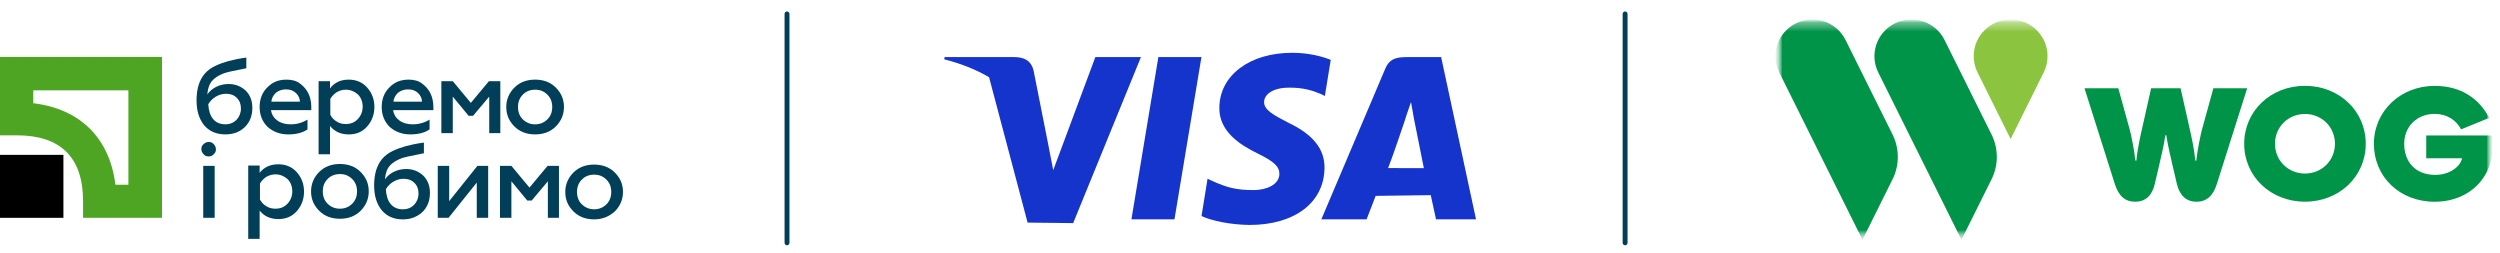
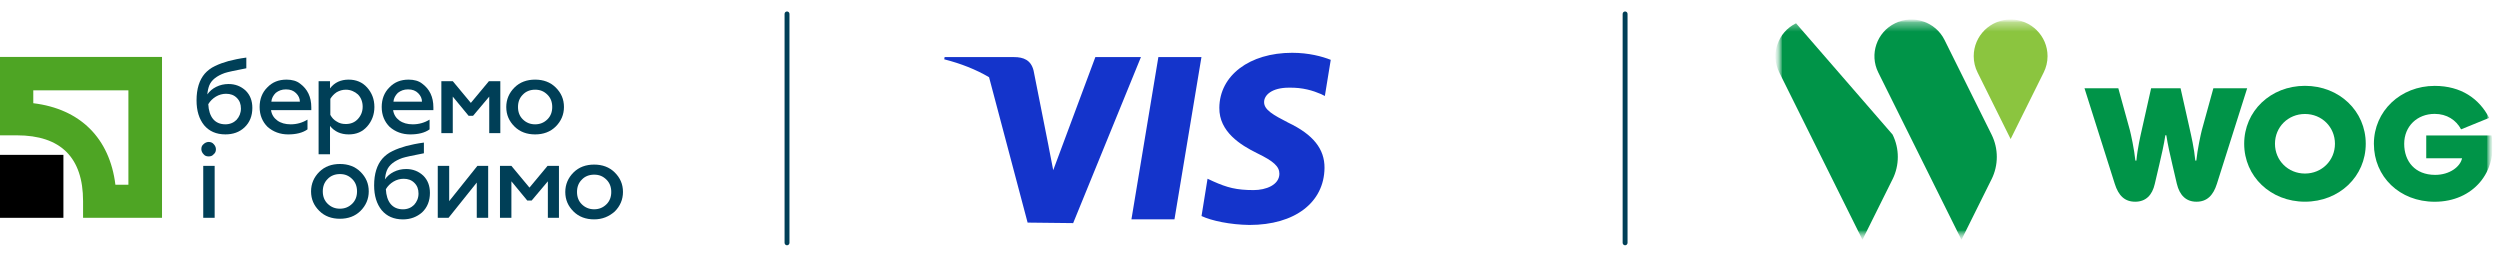
<svg xmlns="http://www.w3.org/2000/svg" width="277" height="28" viewBox="0 0 277 28" fill="none">
  <g clip-path="url(#clip0_867_1156)">
    <path d="M87.473 1.543C87.473 1.393 87.352 1.271 87.201 1.271C87.051 1.271 86.93 1.393 86.93 1.543V26.905C86.93 27.055 87.051 27.177 87.201 27.177C87.352 27.177 87.473 27.055 87.473 26.905V1.543Z" fill="#003F57" />
    <path d="M180.332 1.543C180.332 1.393 180.211 1.271 180.061 1.271C179.911 1.271 179.789 1.393 179.789 1.543V26.905C179.789 27.055 179.911 27.177 180.061 27.177C180.211 27.177 180.332 27.055 180.332 26.905V1.543Z" fill="#003F57" />
    <path d="M14.227 10.006V20.471H12.787C12.154 15.308 8.887 12.064 3.688 11.436V10.006H14.227ZM0 6.309V14.994H1.862C6.745 14.994 9.204 17.471 9.204 22.284V24.133H17.951V6.309H0Z" fill="#4EA524" />
    <path d="M7.026 17.158H0V24.134H7.026V17.158Z" fill="black" />
    <path d="M24.974 14.89C23.955 14.89 23.182 14.541 22.62 13.879C22.058 13.181 21.777 12.274 21.777 11.123C21.777 9.832 22.093 8.855 22.691 8.158C22.972 7.844 23.358 7.53 23.815 7.321C24.307 7.077 24.833 6.902 25.325 6.763C25.852 6.623 26.52 6.484 27.293 6.379V7.565C26.028 7.809 25.22 7.983 24.904 8.088C24.026 8.402 23.428 8.855 23.182 9.483C23.077 9.762 23.007 10.076 22.972 10.46C23.218 10.111 23.534 9.832 23.955 9.623C24.377 9.414 24.833 9.309 25.325 9.309C26.063 9.309 26.695 9.553 27.222 10.041C27.714 10.53 27.96 11.158 27.96 11.96C27.96 12.832 27.679 13.565 27.082 14.123C26.52 14.646 25.817 14.89 24.974 14.89ZM24.974 13.774C25.466 13.774 25.887 13.6 26.203 13.285C26.52 12.937 26.695 12.518 26.695 12.03C26.695 11.541 26.555 11.158 26.239 10.844C25.922 10.53 25.536 10.39 25.044 10.39C24.658 10.39 24.271 10.495 23.92 10.704C23.569 10.914 23.288 11.193 23.077 11.541C23.112 12.239 23.288 12.797 23.604 13.181C23.92 13.565 24.377 13.774 24.974 13.774Z" fill="#003F57" />
    <path d="M28.766 11.857C28.766 10.985 29.047 10.252 29.609 9.694C30.171 9.101 30.873 8.822 31.752 8.822C32.349 8.822 32.876 8.962 33.262 9.276C34.07 9.869 34.492 10.741 34.492 11.892V12.206H30.03C30.101 12.694 30.346 13.078 30.733 13.357C31.119 13.636 31.611 13.775 32.208 13.775C32.876 13.775 33.508 13.601 34.07 13.252V14.334C33.543 14.717 32.805 14.892 31.927 14.892C31.049 14.892 30.276 14.613 29.644 14.055C29.082 13.496 28.766 12.764 28.766 11.857ZM30.065 11.264H33.227C33.227 10.915 33.086 10.601 32.805 10.322C32.524 10.043 32.173 9.904 31.681 9.904C31.224 9.904 30.873 10.043 30.557 10.287C30.276 10.566 30.101 10.88 30.065 11.264Z" fill="#003F57" />
    <path d="M38.638 8.822C39.446 8.822 40.148 9.101 40.675 9.694C41.202 10.287 41.483 10.985 41.483 11.857C41.483 12.694 41.202 13.427 40.675 14.02C40.148 14.613 39.481 14.892 38.638 14.892C37.76 14.892 37.057 14.578 36.565 13.95V17.089H35.301V8.997H36.565V9.799C37.057 9.136 37.76 8.822 38.638 8.822ZM38.322 9.938C37.935 9.938 37.619 10.043 37.303 10.217C36.987 10.427 36.776 10.671 36.601 10.95V12.729C36.776 13.043 36.987 13.287 37.303 13.462C37.619 13.671 37.935 13.741 38.322 13.741C38.849 13.741 39.306 13.566 39.657 13.182C40.008 12.799 40.184 12.345 40.184 11.822C40.184 11.299 40.008 10.81 39.657 10.462C39.306 10.148 38.849 9.938 38.322 9.938Z" fill="#003F57" />
    <path d="M42.293 11.857C42.293 10.985 42.574 10.252 43.136 9.694C43.698 9.101 44.401 8.822 45.279 8.822C45.876 8.822 46.403 8.962 46.789 9.276C47.597 9.869 48.019 10.741 48.019 11.892V12.206H43.558C43.628 12.694 43.874 13.078 44.26 13.357C44.647 13.636 45.139 13.775 45.736 13.775C46.403 13.775 47.035 13.601 47.597 13.252V14.334C47.07 14.717 46.333 14.892 45.455 14.892C44.576 14.892 43.804 14.613 43.171 14.055C42.609 13.496 42.293 12.764 42.293 11.857ZM43.593 11.264H46.754C46.754 10.915 46.614 10.601 46.333 10.322C46.052 10.043 45.7 9.904 45.209 9.904C44.752 9.904 44.401 10.043 44.085 10.287C43.804 10.566 43.628 10.88 43.593 11.264Z" fill="#003F57" />
    <path d="M50.132 14.75H48.902V8.994H50.167L52.169 11.401L54.172 8.994H55.436V14.75H54.207V10.703L52.415 12.831H51.923L50.167 10.703V14.75H50.132Z" fill="#003F57" />
    <path d="M59.29 14.892C58.377 14.892 57.604 14.613 57.007 14.02C56.41 13.427 56.094 12.729 56.094 11.857C56.094 11.02 56.41 10.287 57.007 9.694C57.604 9.101 58.377 8.822 59.29 8.822C60.204 8.822 60.976 9.101 61.574 9.694C62.171 10.287 62.487 10.985 62.487 11.857C62.487 12.694 62.171 13.427 61.574 14.02C60.976 14.613 60.204 14.892 59.29 14.892ZM59.29 13.775C59.818 13.775 60.274 13.601 60.66 13.217C61.012 12.868 61.187 12.415 61.187 11.857C61.187 11.299 61.012 10.845 60.66 10.497C60.274 10.113 59.852 9.938 59.29 9.938C58.764 9.938 58.272 10.113 57.92 10.497C57.569 10.845 57.394 11.299 57.394 11.857C57.394 12.415 57.569 12.868 57.92 13.217C58.307 13.601 58.764 13.775 59.29 13.775Z" fill="#003F57" />
    <path d="M23.117 17.331C22.871 17.331 22.695 17.261 22.555 17.087C22.414 16.947 22.309 16.738 22.309 16.529C22.309 16.285 22.379 16.11 22.555 15.971C22.695 15.831 22.906 15.727 23.117 15.727C23.327 15.727 23.538 15.796 23.679 15.971C23.819 16.11 23.924 16.32 23.924 16.529C23.924 16.773 23.854 16.947 23.679 17.087C23.538 17.261 23.362 17.331 23.117 17.331ZM23.784 24.133H22.519V18.378H23.784V24.133Z" fill="#003F57" />
-     <path d="M30.841 18.203C31.649 18.203 32.352 18.482 32.879 19.075C33.405 19.668 33.687 20.366 33.687 21.238C33.687 22.075 33.405 22.808 32.879 23.401C32.352 23.994 31.684 24.273 30.841 24.273C29.963 24.273 29.26 23.959 28.768 23.331V26.47H27.504V18.343H28.768V19.145C29.26 18.517 29.963 18.203 30.841 18.203ZM30.525 19.319C30.139 19.319 29.822 19.424 29.506 19.598C29.19 19.808 28.979 20.052 28.804 20.331V22.11C28.979 22.424 29.19 22.668 29.506 22.842C29.822 23.052 30.139 23.122 30.525 23.122C31.052 23.122 31.509 22.947 31.86 22.563C32.211 22.18 32.387 21.726 32.387 21.203C32.387 20.68 32.211 20.191 31.86 19.843C31.509 19.529 31.052 19.319 30.525 19.319Z" fill="#003F57" />
    <path d="M37.661 24.239C36.748 24.239 35.975 23.96 35.378 23.367C34.781 22.774 34.465 22.077 34.465 21.205C34.465 20.367 34.781 19.635 35.378 19.042C35.975 18.449 36.748 18.17 37.661 18.17C38.575 18.17 39.348 18.449 39.945 19.042C40.542 19.635 40.858 20.333 40.858 21.205C40.858 22.042 40.542 22.774 39.945 23.367C39.348 23.96 38.575 24.239 37.661 24.239ZM37.661 23.123C38.188 23.123 38.645 22.949 39.032 22.565C39.383 22.216 39.559 21.763 39.559 21.205C39.559 20.647 39.383 20.193 39.032 19.844C38.645 19.461 38.224 19.286 37.661 19.286C37.135 19.286 36.643 19.461 36.292 19.844C35.94 20.193 35.765 20.647 35.765 21.205C35.765 21.763 35.94 22.216 36.292 22.565C36.678 22.949 37.135 23.123 37.661 23.123Z" fill="#003F57" />
    <path d="M44.65 24.308C43.631 24.308 42.858 23.959 42.296 23.296C41.734 22.599 41.453 21.692 41.453 20.541C41.453 19.25 41.769 18.273 42.367 17.576C42.647 17.262 43.034 16.948 43.491 16.739C43.982 16.495 44.509 16.32 45.001 16.181C45.528 16.041 46.195 15.902 46.968 15.797V16.983C45.704 17.227 44.896 17.401 44.58 17.506C43.701 17.82 43.104 18.273 42.858 18.901C42.753 19.18 42.683 19.494 42.647 19.878C42.893 19.529 43.209 19.25 43.631 19.041C44.053 18.832 44.509 18.727 45.001 18.727C45.739 18.727 46.371 18.971 46.898 19.459C47.39 19.948 47.636 20.576 47.636 21.378C47.636 22.25 47.355 22.982 46.758 23.541C46.195 24.029 45.493 24.308 44.65 24.308ZM44.65 23.192C45.142 23.192 45.563 23.017 45.879 22.703C46.195 22.355 46.371 21.936 46.371 21.448C46.371 20.959 46.231 20.576 45.914 20.262C45.598 19.948 45.212 19.808 44.72 19.808C44.334 19.808 43.947 19.913 43.596 20.122C43.245 20.331 42.964 20.61 42.753 20.959C42.788 21.657 42.964 22.215 43.28 22.599C43.596 22.982 44.053 23.192 44.65 23.192Z" fill="#003F57" />
    <path d="M49.698 24.134H48.504V18.379H49.769V22.286L52.895 18.379H54.089V24.134H52.825V20.228L49.698 24.134Z" fill="#003F57" />
    <path d="M56.628 24.134H55.398V18.379H56.663L58.665 20.786L60.668 18.379H61.932V24.134H60.703V20.088L58.911 22.216H58.419L56.663 20.088V24.134H56.628Z" fill="#003F57" />
    <path d="M65.83 24.306C64.917 24.306 64.144 24.027 63.547 23.434C62.949 22.841 62.633 22.143 62.633 21.271C62.633 20.434 62.949 19.701 63.547 19.108C64.144 18.515 64.917 18.236 65.83 18.236C66.743 18.236 67.516 18.515 68.113 19.108C68.71 19.701 69.026 20.399 69.026 21.271C69.026 22.108 68.71 22.841 68.113 23.434C67.481 23.992 66.743 24.306 65.83 24.306ZM65.83 23.189C66.357 23.189 66.813 23.015 67.2 22.631C67.551 22.282 67.727 21.829 67.727 21.271C67.727 20.713 67.551 20.259 67.2 19.91C66.813 19.527 66.392 19.352 65.83 19.352C65.303 19.352 64.811 19.527 64.46 19.91C64.108 20.259 63.933 20.713 63.933 21.271C63.933 21.829 64.108 22.282 64.46 22.631C64.811 22.98 65.267 23.189 65.83 23.189Z" fill="#003F57" />
    <path d="M121.365 6.326L116.697 18.856L116.191 16.259V16.24L114.521 7.821C114.232 6.648 113.395 6.326 112.359 6.326H104.664L104.621 6.572C106.475 7.045 108.13 7.698 109.588 8.554L113.859 24.664L118.906 24.721L126.416 6.326H121.365ZM116.101 15.999C116.072 15.928 116.044 15.857 116.015 15.781C116.049 15.857 116.077 15.928 116.101 15.999ZM115.873 15.441C115.864 15.417 115.855 15.398 115.846 15.374C115.855 15.393 115.864 15.417 115.873 15.441Z" fill="#1434CB" />
    <path d="M125.363 24.3H130.131L133.12 6.326H128.347L125.363 24.3Z" fill="#1434CB" />
    <path d="M142.74 13.592C141.08 12.736 140.044 12.169 140.063 11.303C140.063 10.537 140.924 9.714 142.802 9.714C144.363 9.681 145.483 10.045 146.373 10.424L146.794 10.636L147.447 6.63C146.501 6.256 145.015 5.85 143.171 5.85C138.451 5.85 135.13 8.356 135.102 11.942C135.068 14.605 137.471 16.08 139.278 16.97C141.141 17.873 141.761 18.455 141.757 19.264C141.737 20.498 140.267 21.061 138.9 21.061C136.993 21.061 135.976 20.787 134.416 20.091L133.796 19.803L133.129 23.937C134.245 24.462 136.303 24.897 138.445 24.925C143.455 24.925 146.713 22.442 146.756 18.611C146.775 16.506 145.498 14.908 142.74 13.592Z" fill="#1434CB" />
-     <path d="M159.678 6.326H155.994C154.849 6.326 153.993 6.411 153.487 7.613L146.406 24.3H151.42C151.42 24.3 152.239 22.205 152.422 21.703C152.971 21.703 157.839 21.623 158.528 21.623C158.675 22.271 159.111 24.3 159.111 24.3H163.543L159.678 6.326ZM153.799 18.624C154.201 17.678 155.705 13.199 155.705 13.199C155.672 13.251 156.093 11.997 156.339 11.307L156.656 13.099C156.656 13.099 157.573 17.683 157.763 18.629C157.02 18.624 154.73 18.624 153.799 18.624Z" fill="#1434CB" />
    <mask id="mask0_867_1156" style="mask-type:luminance" maskUnits="userSpaceOnUse" x="196" y="2" width="81" height="25">
      <path d="M276.185 2.16H196.719V26.563H276.185V2.16Z" fill="white" />
    </mask>
    <g mask="url(#mask0_867_1156)">
      <mask id="mask1_867_1156" style="mask-type:luminance" maskUnits="userSpaceOnUse" x="196" y="2" width="81" height="25">
        <path d="M276.184 2.16H196.719V26.563H276.184V2.16Z" fill="white" />
      </mask>
      <g mask="url(#mask1_867_1156)">
        <mask id="mask2_867_1156" style="mask-type:luminance" maskUnits="userSpaceOnUse" x="196" y="2" width="81" height="25">
          <path d="M276.182 2.16H196.719V26.563H276.182V2.16Z" fill="white" />
        </mask>
        <g mask="url(#mask2_867_1156)">
          <path d="M245.242 9.777L243.96 14.429C243.852 14.838 243.48 16.546 243.351 17.794H243.241C243.116 16.439 242.774 14.977 242.63 14.333L241.606 9.777H238.345L237.323 14.333C237.177 14.974 236.836 16.439 236.712 17.794H236.6C236.475 16.546 236.1 14.838 235.992 14.429L234.709 9.777H230.961L234.318 20.371C234.73 21.672 235.412 22.35 236.58 22.35C237.749 22.35 238.465 21.636 238.752 20.371L239.256 18.215C239.471 17.306 239.776 15.985 239.92 14.985H240.028C240.174 15.985 240.478 17.303 240.693 18.215L241.196 20.371C241.501 21.639 242.22 22.35 243.368 22.35C244.517 22.35 245.219 21.672 245.631 20.371L248.988 9.777H245.239H245.242Z" fill="#009448" />
          <path d="M255.39 9.51C251.584 9.51 248.656 12.31 248.656 15.929C248.656 19.548 251.584 22.348 255.39 22.348C259.196 22.348 262.125 19.548 262.125 15.929C262.125 12.31 259.196 9.51 255.39 9.51ZM255.39 19.229C253.522 19.229 252.067 17.783 252.067 15.929C252.067 14.074 253.522 12.629 255.39 12.629C257.258 12.629 258.713 14.074 258.713 15.929C258.713 17.783 257.258 19.229 255.39 19.229Z" fill="#009448" />
          <path d="M276.064 15.006H268.827V17.538H272.795C272.602 18.469 271.428 19.376 269.816 19.376C267.582 19.376 266.385 17.877 266.385 15.935C266.385 13.993 267.821 12.618 269.763 12.618C271.109 12.618 272.133 13.295 272.69 14.331L275.797 13.064C274.703 10.924 272.673 9.516 269.763 9.516C265.99 9.516 263.027 12.299 263.027 15.935C263.027 19.57 265.864 22.354 269.763 22.354C274.037 22.354 276.783 19.02 276.067 15.006" fill="#009448" />
          <path d="M222.778 2.16C220.518 2.16 218.688 3.978 218.688 6.222C218.688 6.869 218.84 7.481 219.111 8.023L222.778 15.405L226.444 8.023C226.715 7.481 226.868 6.869 226.868 6.222C226.868 3.978 225.038 2.16 222.778 2.16Z" fill="#8BC53F" />
-           <path d="M209.693 19.865L206.361 26.566L197.142 8.026C196.142 6.013 196.975 3.574 199.001 2.581C201.029 1.587 203.485 2.414 204.485 4.427L209.696 14.908C210.472 16.472 210.472 18.304 209.696 19.865" fill="#009448" />
+           <path d="M209.693 19.865L206.361 26.566L197.142 8.026C196.142 6.013 196.975 3.574 199.001 2.581L209.696 14.908C210.472 16.472 210.472 18.304 209.696 19.865" fill="#009448" />
          <path d="M220.662 19.865L217.33 26.566L208.111 8.026C207.11 6.013 207.943 3.574 209.971 2.581C211.997 1.587 214.454 2.414 215.454 4.427L220.665 14.908C221.44 16.472 221.44 18.304 220.665 19.865" fill="#009448" />
        </g>
      </g>
    </g>
  </g>
  <defs>
    <clipPath id="clip0_867_1156">
      <rect width="276.182" height="28" fill="white" />
    </clipPath>
  </defs>
</svg>